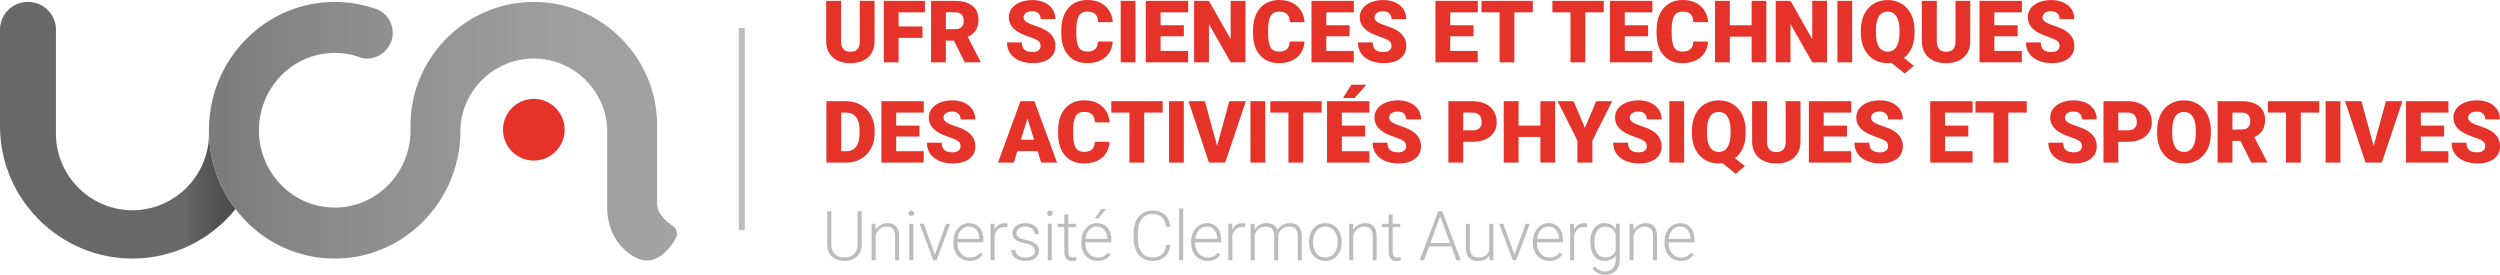
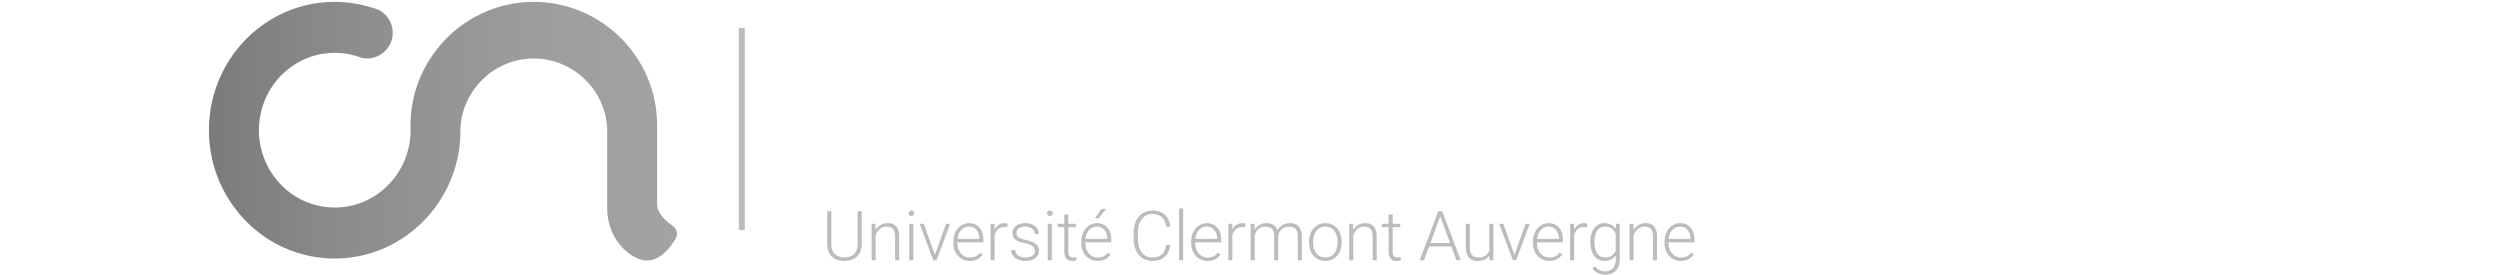
<svg xmlns="http://www.w3.org/2000/svg" width="2183.73" height="240" viewBox="0 0 2183.73 240">
  <linearGradient id="a" gradientUnits="userSpaceOnUse" y1="113.775" x2="205.736" y2="113.775">
    <stop offset=".784" stop-color="#696868" />
    <stop offset=".814" stop-color="#636262" />
    <stop offset=".916" stop-color="#535252" />
    <stop offset=".997" stop-color="#4e4d4d" />
  </linearGradient>
-   <path d="M205.736 182.614c-21.28 26.328-53.801 43.239-90.068 43.239-24.82 0-47.922-7.96-66.81-21.437-.416-.26-.78-.52-1.144-.78C18.836 182.561 0 148.48 0 110.184V25.84C0 12.572 10.875 1.697 24.143 1.697h.572c13.269 0 24.144 10.875 24.144 24.143v90.953c0 36.735 30.074 66.862 66.81 66.862 36.786 0 66.861-30.127 66.861-66.862v-3.018c0 25.964 8.637 49.9 23.206 68.839z" fill="url(#a)" />
  <linearGradient id="b" gradientUnits="userSpaceOnUse" x1="182.53" y1="114.632" x2="591.316" y2="114.632">
    <stop offset="0" stop-color="#7c7b7b" />
    <stop offset=".29" stop-color="#8c8c8c" />
    <stop offset=".697" stop-color="#9d9d9d" />
    <stop offset=".997" stop-color="#a3a3a3" />
  </linearGradient>
-   <path d="M587.622 197.283c3.635 2.49 4.783 7.316 2.562 11.12-3.337 5.715-8.845 13.26-16.213 16.93-2.342 1.196-4.891 1.977-7.597 2.185-5.447.423-11.001-2.005-16.063-5.543-12.859-8.988-19.892-24.225-19.892-39.913v-66.778c0-17.639-7.232-33.665-18.835-45.32-11.655-11.603-27.682-18.836-45.32-18.836-34.134 0-62.336 27.057-64.053 60.826v.052a68.9 68.9 0 0 0-.104 3.278v4.267c-1.665 34.133-18.367 64.26-43.499 83.616-18.42 14.257-41.366 22.686-66.237 22.686-35.226 0-66.602-16.91-86.635-43.239-14.569-18.94-23.206-42.875-23.206-68.839 0-38.92 19.408-73.158 48.858-93.242 17.484-11.916 38.453-18.836 60.983-18.836 11.343 0 22.218 1.77 32.52 4.995.104 0 .156 0 .26.052 2.082.677 4.163 1.405 6.192 2.238h.052c7.846 4.365 12.883 13.279 11.395 23.176-1.59 10.578-10.985 18.72-21.678 18.964-1.901.044-3.666-.168-5.43-.566a67.564 67.564 0 0 0-4.58-1.561c-5.931-1.821-12.227-2.758-18.731-2.758-27.422 0-50.94 17.014-60.983 41.262a68.801 68.801 0 0 0-5.203 26.276c0 6.816.989 13.425 2.862 19.616v.053c8.273 27.733 33.51 47.87 63.324 47.87 36.578 0 66.237-30.232 66.237-67.539v-4.423c0-23.778 7.805-45.788 21.021-63.636 19.564-26.64 51.2-44.019 86.634-44.019 29.607 0 56.56 12.123 76.072 31.636 19.512 19.512 31.636 46.413 31.636 76.02v68.838c0 8.209 7.81 15.092 13.65 19.092z" fill="url(#b)" />
-   <path d="M466.263 86.354c-14.88 0-26.9 12.071-26.9 26.953 0 14.881 12.02 26.953 26.9 26.953s26.953-12.072 26.953-26.953c0-14.882-12.071-26.953-26.953-26.953zm276.588-31.191c4.324 0 8.071-.763 11.24-2.284 3.168-1.525 5.6-3.74 7.296-6.652 1.695-2.911 2.54-6.357 2.54-10.335V.775h-12.931v35.043c0 3.316-.689 5.711-2.066 7.185-1.374 1.474-3.402 2.21-6.08 2.21-5.304 0-8.03-2.934-8.178-8.805V.775h-13.008v35.373c.074 5.897 1.99 10.539 5.747 13.93 3.76 3.39 8.905 5.085 15.44 5.085zm29.146-.737h12.934V33.054h20.857v-9.95H784.93V10.76h22.958V.775h-35.892v53.65zm80.422-28.179c1.511-2.454 2.266-5.546 2.266-9.275 0-5.153-1.794-9.142-5.379-11.964-3.587-2.823-8.562-4.233-14.923-4.233h-21.116v53.65h12.935V35.45h7.002l9.469 18.976h13.854v-.554L845.325 32.21c3.22-1.521 5.585-3.508 7.094-5.963zm-12.49-2.685c-1.243 1.293-3.09 1.939-5.546 1.939h-8.181V10.724h8.18c2.432 0 4.274.658 5.527 1.977 1.252 1.316 1.88 3.132 1.88 5.447 0 2.317-.62 4.12-1.86 5.414zm62.106 21.872c-3.34 0-5.754-.68-7.24-2.045-1.487-1.362-2.231-3.48-2.231-6.356h-12.97c0 3.539.891 6.664 2.672 9.38 1.781 2.713 4.434 4.85 7.958 6.41 3.526 1.56 7.461 2.34 11.811 2.34 6.166 0 11.016-1.34 14.555-4.017 3.537-2.678 5.305-6.362 5.305-11.055 0-5.871-2.899-10.477-8.696-13.818-2.383-1.375-5.43-2.658-9.14-3.85s-6.3-2.344-7.773-3.465c-1.474-1.115-2.21-2.362-2.21-3.74 0-1.57.667-2.865 2.006-3.887 1.34-1.018 3.163-1.53 5.473-1.53 2.284 0 4.095.603 5.437 1.807 1.336 1.205 2.007 2.9 2.007 5.087h12.896c0-3.268-.846-6.174-2.543-8.717-1.694-2.541-4.07-4.5-7.129-5.877C909.164.727 905.706.038 901.85.038c-3.956 0-7.516.633-10.686 1.898-3.169 1.265-5.618 3.034-7.35 5.305-1.733 2.274-2.6 4.896-2.6 7.868 0 5.968 3.476 10.66 10.43 14.075 2.137 1.057 4.888 2.15 8.254 3.28 3.364 1.131 5.717 2.224 7.056 3.28s2.007 2.53 2.007 4.421c0 1.672-.62 2.968-1.86 3.887-1.24.923-2.93 1.382-5.066 1.382zm47.719 9.729c4.275 0 8.076-.785 11.405-2.358 3.328-1.573 5.914-3.79 7.756-6.652 1.842-2.86 2.85-6.158 3.021-9.893h-12.858c-.1 3.046-.935 5.27-2.508 6.67-1.57 1.4-3.844 2.1-6.816 2.1-3.512 0-5.986-1.23-7.424-3.686-1.438-2.454-2.157-6.545-2.157-12.269V25.28c.073-5.282.861-9.126 2.36-11.534 1.496-2.406 3.857-3.61 7.073-3.61 3.17 0 5.529.711 7.076 2.136 1.547 1.426 2.37 3.77 2.47 7.038h12.896c-.541-6.019-2.79-10.74-6.743-14.167C961.349 1.715 956.115 0 949.606 0c-4.52 0-8.498 1.077-11.938 3.227-3.44 2.149-6.075 5.193-7.904 9.136s-2.744 8.544-2.744 13.8v2.653c0 8.377 2.025 14.863 6.08 19.456 4.052 4.594 9.603 6.89 16.654 6.89zM991.834.775h-12.899v53.65h12.9V.776zm8.99 53.65h36.958v-9.948h-24.024V31.654h20.34v-9.58h-20.34V10.76h24.098V.775h-37.033v53.65zm55.162-33.383L1075 54.426h12.86V.775h-12.898v33.384L1055.986.775h-12.935v53.65h12.935V21.043zm61.28 34.12c4.274 0 8.074-.784 11.403-2.357s5.914-3.79 7.759-6.652c1.84-2.86 2.845-6.158 3.018-9.893h-12.86c-.097 3.046-.93 5.27-2.506 6.67-1.57 1.4-3.841 2.1-6.814 2.1-3.516 0-5.99-1.23-7.429-3.686-1.433-2.454-2.154-6.545-2.154-12.269V25.28c.076-5.282.859-9.126 2.358-11.534 1.499-2.406 3.856-3.61 7.078-3.61 3.166 0 5.523.711 7.073 2.136 1.55 1.426 2.368 3.77 2.47 7.038h12.896c-.539-6.019-2.79-10.74-6.743-14.167C1128.857 1.715 1123.628 0 1117.12 0c-4.522 0-8.501 1.077-11.941 3.227s-6.072 5.193-7.904 9.136c-1.83 3.943-2.744 8.544-2.744 13.8v2.653c0 8.377 2.025 14.863 6.08 19.456 4.055 4.594 9.603 6.89 16.656 6.89zm65.254-10.685h-24.024V31.654h20.34v-9.58h-20.34V10.76h24.1V.775h-37.032v53.65h36.956v-9.948zm40.574 6.669c3.537-2.678 5.305-6.362 5.305-11.055 0-5.871-2.896-10.477-8.694-13.818-2.383-1.375-5.432-2.658-9.141-3.85s-6.3-2.344-7.774-3.465c-1.474-1.115-2.21-2.362-2.21-3.74 0-1.57.67-2.865 2.006-3.887 1.342-1.018 3.166-1.53 5.473-1.53 2.287 0 4.095.603 5.437 1.807 1.336 1.204 2.007 2.9 2.007 5.087h12.896c0-3.268-.848-6.174-2.54-8.717-1.697-2.541-4.075-4.5-7.134-5.877-3.054-1.374-6.515-2.063-10.371-2.063-3.954 0-7.516.633-10.686 1.898-3.171 1.265-5.62 3.034-7.353 5.305-1.728 2.274-2.596 4.896-2.596 7.868 0 5.968 3.475 10.66 10.426 14.075 2.14 1.057 4.889 2.15 8.257 3.28 3.364 1.131 5.717 2.224 7.058 3.28 1.337 1.057 2.008 2.53 2.008 4.421 0 1.672-.62 2.968-1.86 3.887-1.245.923-2.932 1.382-5.071 1.382-3.339 0-5.752-.68-7.241-2.045-1.484-1.362-2.226-3.48-2.226-6.356h-12.972c0 3.539.889 6.664 2.672 9.38 1.779 2.713 4.431 4.85 7.958 6.41 3.526 1.56 7.464 2.34 11.809 2.34 6.168 0 11.021-1.34 14.557-4.017zm67.688-6.67h-24.024V31.655h20.34v-9.58h-20.34V10.76h24.1V.775h-37.032v53.65h36.956v-9.948zm32.018 9.95V10.76h16.102V.775h-44.842v9.985h15.808v43.666h12.932zm49.009 0h12.932V10.76h16.103V.775H1356v9.985h15.808v43.666zm71.448-9.95h-24.024V31.655h20.34v-9.58h-20.34V10.76h24.1V.775h-37.032v53.65h36.956v-9.948zm37.902 8.329c3.328-1.573 5.914-3.79 7.759-6.652 1.84-2.86 2.845-6.158 3.018-9.893h-12.86c-.097 3.046-.93 5.27-2.506 6.67-1.57 1.4-3.841 2.1-6.814 2.1-3.516 0-5.99-1.23-7.429-3.686-1.433-2.454-2.154-6.545-2.154-12.269V25.28c.076-5.282.858-9.126 2.358-11.534 1.498-2.406 3.856-3.61 7.078-3.61 3.165 0 5.523.711 7.073 2.136s2.368 3.77 2.47 7.038h12.896c-.539-6.019-2.79-10.74-6.743-14.167-3.958-3.427-9.187-5.142-15.696-5.142-4.523 0-8.501 1.077-11.941 3.227-3.44 2.149-6.072 5.193-7.902 9.136-1.834 3.943-2.749 8.544-2.749 13.8v2.653c0 8.377 2.028 14.863 6.083 19.456 4.054 4.594 9.603 6.89 16.656 6.89 4.273 0 8.074-.784 11.403-2.357zm61.737 1.62V.776h-12.86v21.298h-19.05V.775h-12.932v53.65h12.932V32.023h19.05v22.404h12.86zm21.113-33.383l19.014 33.384h12.861V.775h-12.896v33.384L1564.009.775h-12.932v53.65h12.932V21.043zm40.94 33.384h12.897V.775h-12.897v53.65zm56.082-51.146c-3.562-2.16-7.611-3.242-12.16-3.242-4.618 0-8.714 1.093-12.286 3.28-3.577 2.185-6.326 5.282-8.257 9.286-1.926 4.004-2.891 8.646-2.891 13.928v2.838c.076 5.11 1.098 9.629 3.08 13.56 1.976 3.93 4.73 6.95 8.272 9.064 3.536 2.112 7.591 3.169 12.16 3.169 1.076 0 2.159-.074 3.241-.221l11.535 9.286 7.993-6.781-8.659-6.852c2.901-2.236 5.173-5.204 6.82-8.9s2.469-8.026 2.469-12.988v-2.47c-.026-5.16-1.027-9.733-3.004-13.727-1.981-3.991-4.75-7.068-8.313-9.23zm-1.839 25.648c-.025 5.208-.915 9.2-2.673 11.974-1.758 2.777-4.283 4.164-7.57 4.164-3.44 0-6.032-1.405-7.775-4.22-1.748-2.812-2.617-6.857-2.617-12.14v-2.469c.02-5.256.894-9.248 2.617-11.976 1.717-2.726 4.283-4.09 7.698-4.09 3.318 0 5.864 1.381 7.647 4.146 1.779 2.764 2.673 6.811 2.673 12.141v2.47zm51.992 23.95c3.17-1.524 5.6-3.74 7.297-6.65 1.692-2.912 2.54-6.358 2.54-10.336V.775h-12.932v35.043c0 3.316-.69 5.711-2.063 7.185-1.377 1.474-3.404 2.21-6.082 2.21-5.305 0-8.033-2.934-8.18-8.805V.775h-13.009v35.373c.076 5.897 1.992 10.539 5.752 13.93 3.755 3.39 8.903 5.085 15.437 5.085 4.324 0 8.07-.763 11.24-2.284zm54.863-8.401h-24.025V31.654h20.34v-9.58h-20.34V10.76h24.1V.775h-37.032v53.65h36.957v-9.948zm40.574 6.669c3.536-2.678 5.305-6.362 5.305-11.055 0-5.871-2.897-10.477-8.694-13.818-2.383-1.375-5.432-2.658-9.142-3.85s-6.3-2.344-7.774-3.465c-1.473-1.115-2.21-2.362-2.21-3.74 0-1.57.67-2.865 2.007-3.887 1.341-1.018 3.165-1.53 5.472-1.53 2.287 0 4.096.603 5.437 1.807 1.337 1.204 2.007 2.9 2.007 5.087h12.897c0-3.268-.849-6.174-2.54-8.717-1.698-2.541-4.076-4.5-7.135-5.877-3.054-1.374-6.514-2.063-10.37-2.063-3.954 0-7.516.633-10.687 1.898s-5.62 3.034-7.353 5.305c-1.727 2.274-2.596 4.896-2.596 7.868 0 5.968 3.476 10.66 10.427 14.075 2.139 1.057 4.888 2.15 8.257 3.28 3.364 1.131 5.716 2.224 7.058 3.28 1.336 1.057 2.007 2.53 2.007 4.421 0 1.672-.62 2.968-1.86 3.887-1.245.923-2.932 1.382-5.071 1.382-3.338 0-5.752-.68-7.24-2.045-1.485-1.362-2.226-3.48-2.226-6.356h-12.973c0 3.539.89 6.664 2.673 9.38 1.778 2.713 4.43 4.85 7.957 6.41 3.527 1.56 7.465 2.34 11.809 2.34 6.169 0 11.021-1.34 14.558-4.017zM751.916 91.613c-3.783-2.15-8.047-3.224-12.787-3.224h-17.282v53.654H739.5c4.641-.026 8.849-1.139 12.619-3.339 3.77-2.195 6.695-5.244 8.77-9.136 2.076-3.895 3.113-8.298 3.113-13.211v-2.47c-.023-4.863-1.1-9.253-3.225-13.173-2.124-3.918-5.078-6.951-8.861-9.1zm-1.106 24.744c0 5.208-.995 9.133-2.985 11.773-1.99 2.642-4.84 3.963-8.55 3.963h-4.494V98.374h4.348c3.808 0 6.707 1.316 8.696 3.943 1.99 2.63 2.985 6.535 2.985 11.718v2.322zm19.068 25.686h36.959v-9.95h-24.024v-12.825h20.34v-9.58h-20.34V98.374h24.098v-9.985h-37.033v53.654zm61.74-44.627c2.284 0 4.096.602 5.437 1.807 1.337 1.204 2.008 2.898 2.008 5.086h12.896c0-3.267-.846-6.174-2.543-8.717-1.695-2.54-4.07-4.5-7.13-5.877-3.058-1.374-6.516-2.063-10.373-2.063-3.956 0-7.515.633-10.686 1.898-3.168 1.266-5.617 3.034-7.35 5.305-1.733 2.274-2.599 4.896-2.599 7.869 0 5.968 3.476 10.66 10.43 14.075 2.136 1.057 4.888 2.15 8.254 3.28 3.364 1.13 5.716 2.223 7.055 3.28 1.34 1.057 2.007 2.53 2.007 4.42 0 1.672-.62 2.968-1.86 3.888-1.24.924-2.929 1.382-5.065 1.382-3.341 0-5.755-.681-7.241-2.043-1.487-1.362-2.231-3.48-2.231-6.36h-12.97c0 3.54.892 6.665 2.673 9.383 1.78 2.714 4.433 4.848 7.957 6.408 3.527 1.56 7.462 2.342 11.812 2.342 6.166 0 11.016-1.341 14.555-4.019 3.537-2.678 5.305-6.362 5.305-11.052 0-5.874-2.9-10.48-8.697-13.82-2.383-1.375-5.43-2.658-9.139-3.85s-6.3-2.345-7.774-3.465c-1.474-1.116-2.21-2.363-2.21-3.74 0-1.57.668-2.866 2.007-3.887 1.339-1.02 3.163-1.53 5.472-1.53zm59.77-9.027l-19.678 53.654h13.818l3.097-10.026h17.724l3.13 10.026h13.892l-19.824-53.654h-12.16zm.332 33.644l5.747-18.61 5.785 18.61H891.72zm48.034-20.674c1.496-2.406 3.856-3.61 7.073-3.61 3.17 0 5.528.711 7.075 2.137 1.548 1.425 2.37 3.77 2.47 7.037h12.896c-.54-6.019-2.79-10.74-6.743-14.166-3.955-3.428-9.19-5.143-15.698-5.143-4.52 0-8.499 1.078-11.939 3.227-3.44 2.15-6.074 5.193-7.904 9.136s-2.744 8.544-2.744 13.8v2.653c0 8.377 2.025 14.866 6.08 19.46 4.052 4.593 9.604 6.89 16.654 6.89 4.276 0 8.077-.788 11.405-2.358 3.328-1.575 5.915-3.79 7.757-6.652s2.85-6.158 3.02-9.896h-12.858c-.099 3.047-.935 5.272-2.507 6.67-1.57 1.402-3.844 2.103-6.817 2.103-3.511 0-5.986-1.23-7.424-3.689-1.438-2.454-2.157-6.544-2.157-12.268v-3.796c.074-5.282.862-9.126 2.36-11.535zm30.97-2.985h15.808v43.669h12.934V98.374h16.103v-9.985h-44.845v9.985zm50.427 43.669h12.899V88.389h-12.9v53.654zm41.954-14.594l-10.65-39.06h-14.335l17.909 53.654h14.149l18.056-53.654h-14.443l-10.686 39.06zm29.164 14.594h12.899V88.389h-12.9v53.654zm17.34-43.669h15.808v43.669h12.932V98.374h16.102v-9.985h-44.842v9.985zm63.506-12.802l10.132.017 10.244-11.57h-13.115l-7.261 11.553zm-13.964 56.47h36.957v-9.949h-24.025v-12.825h20.34v-9.58h-20.34V98.374h24.101v-9.985h-37.033v53.654zm61.738-44.626c2.287 0 4.096.602 5.437 1.807 1.337 1.204 2.007 2.898 2.007 5.086h12.897c0-3.267-.849-6.174-2.541-8.717-1.697-2.54-4.075-4.5-7.134-5.877-3.054-1.374-6.514-2.063-10.371-2.063-3.953 0-7.515.633-10.686 1.898-3.17 1.266-5.62 3.034-7.353 5.305-1.727 2.274-2.596 4.896-2.596 7.869 0 5.968 3.475 10.66 10.427 14.075 2.139 1.057 4.888 2.15 8.257 3.28 3.364 1.13 5.716 2.223 7.058 3.28 1.336 1.057 2.007 2.53 2.007 4.42 0 1.672-.62 2.968-1.86 3.888-1.245.924-2.932 1.382-5.071 1.382-3.339 0-5.752-.681-7.241-2.043-1.484-1.362-2.226-3.48-2.226-6.36h-12.972c0 3.54.889 6.665 2.673 9.383 1.778 2.714 4.43 4.848 7.957 6.408 3.526 1.56 7.464 2.342 11.809 2.342 6.169 0 11.021-1.341 14.558-4.019s5.305-6.362 5.305-11.052c0-5.874-2.897-10.48-8.694-13.82-2.384-1.375-5.432-2.658-9.142-3.85s-6.3-2.345-7.774-3.465c-1.474-1.116-2.21-2.363-2.21-3.74 0-1.57.67-2.866 2.007-3.887 1.341-1.02 3.165-1.53 5.472-1.53zm76.555-6.76c-3.155-1.512-6.788-2.267-10.89-2.267h-21.407v53.654h12.932v-18.207h8.252c6.535 0 11.677-1.565 15.422-4.697s5.62-7.315 5.62-12.546c0-3.54-.864-6.7-2.597-9.49-1.732-2.786-4.176-4.936-7.332-6.448zm-5.157 21.316c-1.316 1.252-3.227 1.88-5.732 1.88h-8.476V98.374h8.623c2.333.025 4.177.788 5.529 2.287 1.351 1.499 2.027 3.498 2.027 6.006 0 2.284-.66 4.052-1.971 5.305zm53.206-2.284h-19.05V88.388h-12.932v53.654h12.932v-22.406h19.05v22.406h12.86V88.389h-12.86v21.299zm38.897 1.989l-9.913-23.288h-13.893l17.246 34.38v19.274h13.12v-19.274l17.282-34.38h-13.969l-9.873 23.288zm46.667-14.26c2.287 0 4.095.601 5.437 1.806 1.336 1.204 2.007 2.898 2.007 5.086h12.896c0-3.267-.848-6.174-2.54-8.717-1.697-2.54-4.076-4.5-7.134-5.877-3.054-1.374-6.515-2.063-10.371-2.063-3.954 0-7.516.633-10.686 1.898s-5.62 3.034-7.353 5.305c-1.728 2.274-2.597 4.896-2.597 7.869 0 5.968 3.476 10.66 10.427 14.075 2.14 1.057 4.888 2.15 8.257 3.28 3.364 1.13 5.717 2.223 7.058 3.28 1.337 1.057 2.007 2.53 2.007 4.42 0 1.672-.62 2.968-1.86 3.888-1.244.924-2.931 1.382-5.07 1.382-3.339 0-5.753-.681-7.241-2.043-1.484-1.362-2.226-3.48-2.226-6.36h-12.972c0 3.54.889 6.665 2.672 9.383 1.779 2.714 4.431 4.848 7.958 6.408 3.526 1.56 7.464 2.342 11.809 2.342 6.168 0 11.02-1.341 14.558-4.019 3.536-2.678 5.304-6.362 5.304-11.052 0-5.874-2.896-10.48-8.694-13.82-2.383-1.375-5.432-2.658-9.141-3.85s-6.3-2.345-7.774-3.465c-1.474-1.116-2.21-2.363-2.21-3.74 0-1.57.67-2.866 2.006-3.887 1.342-1.02 3.166-1.53 5.473-1.53zm27.104 44.626h12.896V88.389h-12.896v53.654zm55.325-51.149c-3.562-2.16-7.612-3.242-12.16-3.242-4.619 0-8.714 1.093-12.286 3.28-3.578 2.185-6.327 5.282-8.258 9.286-1.925 4.005-2.89 8.646-2.89 13.928v2.838c.076 5.11 1.097 9.632 3.079 13.56 1.976 3.933 4.73 6.95 8.272 9.065 3.536 2.114 7.591 3.17 12.16 3.17 1.077 0 2.159-.076 3.241-.223l11.535 9.289 7.993-6.784-8.659-6.85c2.902-2.235 5.173-5.203 6.82-8.902 1.646-3.697 2.469-8.026 2.469-12.988v-2.47c-.026-5.16-1.027-9.733-3.003-13.727-1.982-3.99-4.751-7.068-8.313-9.23zm-1.84 25.648c-.025 5.209-.914 9.2-2.672 11.974-1.759 2.78-4.284 4.167-7.572 4.167-3.44 0-6.031-1.408-7.774-4.223-1.748-2.812-2.617-6.857-2.617-12.139v-2.47c.02-5.256.895-9.247 2.617-11.976 1.718-2.726 4.284-4.09 7.698-4.09 3.318 0 5.864 1.382 7.648 4.146 1.778 2.764 2.672 6.811 2.672 12.142v2.47zm48.146 6.89c0 3.316-.691 5.714-2.063 7.188-1.377 1.473-3.405 2.21-6.083 2.21-5.305 0-8.033-2.937-8.18-8.808V88.389h-13.009v35.374c.077 5.897 1.992 10.54 5.752 13.93 3.755 3.39 8.903 5.086 15.437 5.086 4.325 0 8.07-.762 11.24-2.286 3.17-1.525 5.6-3.74 7.297-6.652 1.692-2.911 2.54-6.356 2.54-10.335V88.39h-12.931v35.043zm20.249 18.61h36.956v-9.949h-24.024v-12.825h20.34v-9.58h-20.34V98.374h24.1v-9.985h-37.032v53.654zm61.737-44.626c2.287 0 4.096.602 5.437 1.807 1.337 1.204 2.008 2.898 2.008 5.086h12.896c0-3.267-.849-6.174-2.54-8.717-1.698-2.54-4.076-4.5-7.135-5.877-3.054-1.374-6.514-2.063-10.37-2.063-3.954 0-7.516.633-10.687 1.898s-5.62 3.034-7.352 5.305c-1.728 2.274-2.597 4.896-2.597 7.869 0 5.968 3.476 10.66 10.427 14.075 2.139 1.057 4.888 2.15 8.257 3.28 3.364 1.13 5.716 2.223 7.058 3.28 1.336 1.057 2.007 2.53 2.007 4.42 0 1.672-.62 2.968-1.86 3.888-1.245.924-2.932 1.382-5.07 1.382-3.34 0-5.753-.681-7.242-2.043-1.484-1.362-2.225-3.48-2.225-6.36h-12.973c0 3.54.89 6.665 2.673 9.383 1.778 2.714 4.43 4.848 7.957 6.408 3.527 1.56 7.465 2.342 11.81 2.342 6.168 0 11.02-1.341 14.557-4.019 3.537-2.678 5.305-6.362 5.305-11.052 0-5.874-2.896-10.48-8.694-13.82-2.383-1.375-5.432-2.658-9.141-3.85s-6.301-2.345-7.775-3.465c-1.473-1.116-2.21-2.363-2.21-3.74 0-1.57.67-2.866 2.007-3.887 1.341-1.02 3.166-1.53 5.472-1.53zm44.259 44.627h36.956v-9.95h-24.024v-12.825h20.34v-9.58h-20.34V98.374h24.1v-9.985h-37.032v53.654zm39.481-43.669h15.808v43.669h12.932V98.374h16.103v-9.985h-44.843v9.985zm85.635-.958c2.287 0 4.096.602 5.437 1.807 1.337 1.204 2.008 2.898 2.008 5.086h12.896c0-3.267-.849-6.174-2.54-8.717-1.698-2.54-4.076-4.5-7.135-5.877-3.054-1.374-6.514-2.063-10.37-2.063-3.954 0-7.516.633-10.687 1.898s-5.62 3.034-7.352 5.305c-1.728 2.274-2.597 4.896-2.597 7.869 0 5.968 3.476 10.66 10.427 14.075 2.139 1.057 4.888 2.15 8.257 3.28 3.364 1.13 5.716 2.223 7.058 3.28 1.336 1.057 2.007 2.53 2.007 4.42 0 1.672-.62 2.968-1.86 3.888-1.245.924-2.932 1.382-5.07 1.382-3.34 0-5.753-.681-7.242-2.043-1.484-1.362-2.225-3.48-2.225-6.36h-12.973c0 3.54.89 6.665 2.673 9.383 1.778 2.714 4.43 4.848 7.957 6.408 3.527 1.56 7.465 2.342 11.81 2.342 6.168 0 11.02-1.341 14.557-4.019 3.537-2.678 5.305-6.362 5.305-11.052 0-5.874-2.896-10.48-8.694-13.82-2.383-1.375-5.432-2.658-9.141-3.85s-6.301-2.345-7.775-3.465c-1.473-1.116-2.21-2.363-2.21-3.74 0-1.57.67-2.866 2.007-3.887 1.341-1.02 3.166-1.53 5.472-1.53zm58.517-6.76c-3.156-1.512-6.789-2.267-10.89-2.267h-21.407v53.654h12.932v-18.207h8.252c6.534 0 11.677-1.565 15.422-4.697 3.745-3.133 5.62-7.315 5.62-12.546 0-3.54-.864-6.7-2.597-9.49-1.733-2.786-4.177-4.936-7.332-6.448zm-5.158 21.316c-1.316 1.252-3.226 1.88-5.731 1.88h-8.476V98.374h8.623c2.332.025 4.177.788 5.528 2.287s2.028 3.498 2.028 6.006c0 2.284-.66 4.052-1.972 5.305zm55.346-21.078c-3.562-2.16-7.617-3.242-12.16-3.242-4.593 0-8.694 1.093-12.292 3.28-3.597 2.185-6.361 5.288-8.287 9.304-1.931 4.017-2.896 8.654-2.896 13.91v3.021c.101 5.061 1.138 9.545 3.114 13.453 1.977 3.902 4.736 6.905 8.273 9.01 3.536 2.098 7.591 3.15 12.16 3.15s8.643-1.088 12.215-3.263c3.577-2.175 6.331-5.274 8.272-9.304 1.941-4.03 2.912-8.66 2.912-13.892v-2.47c-.026-5.16-1.027-9.733-3.003-13.727-1.977-3.99-4.746-7.068-8.308-9.23zm-1.845 25.648c-.025 5.209-.92 9.2-2.688 11.974-1.768 2.78-4.288 4.167-7.556 4.167-3.44 0-6.031-1.413-7.774-4.238-1.743-2.828-2.617-6.867-2.617-12.124l.036-3.943c.37-9.728 3.795-14.593 10.284-14.593 3.313 0 5.864 1.382 7.642 4.146 1.784 2.764 2.673 6.811 2.673 12.142v2.47zm58.222-2.68c1.509-2.454 2.266-5.546 2.266-9.276 0-5.153-1.794-9.141-5.381-11.964s-8.562-4.233-14.924-4.233h-21.113v53.654h12.932v-18.979h7.002l9.472 18.979h13.851v-.554l-11.199-21.664c3.217-1.522 5.58-3.509 7.094-5.963zm-12.495-2.686c-1.24 1.294-3.09 1.939-5.544 1.939h-8.18V98.338h8.18c2.434 0 4.273.658 5.529 1.977 1.25 1.316 1.88 3.133 1.88 5.447 0 2.317-.625 4.121-1.865 5.414zm17.246-12.802h15.808v43.669h12.932V98.374h16.102v-9.985h-44.842v9.985zm50.432 43.669h12.896V88.389h-12.896v53.654zm41.95-14.594l-10.65-39.06h-14.334l17.912 53.654h14.146l18.059-53.654h-14.446l-10.686 39.06zm28.283 14.594h36.957v-9.95h-24.025v-12.825h20.34v-9.58h-20.34V98.374h24.1v-9.985h-37.032v53.654zm73.385-28.156c-2.384-1.374-5.432-2.657-9.142-3.849-3.709-1.191-6.3-2.345-7.774-3.465-1.474-1.116-2.21-2.363-2.21-3.74 0-1.57.67-2.866 2.007-3.887 1.341-1.02 3.165-1.53 5.472-1.53 2.287 0 4.096.602 5.437 1.807 1.337 1.204 2.007 2.898 2.007 5.086h12.897c0-3.267-.849-6.174-2.541-8.717-1.697-2.54-4.075-4.5-7.134-5.877-3.054-1.374-6.514-2.063-10.371-2.063-3.953 0-7.515.633-10.686 1.898-3.17 1.266-5.62 3.034-7.353 5.305-1.727 2.274-2.596 4.896-2.596 7.869 0 5.968 3.475 10.66 10.427 14.075 2.139 1.057 4.888 2.15 8.257 3.28 3.363 1.13 5.716 2.223 7.058 3.28 1.336 1.057 2.007 2.53 2.007 4.42 0 1.672-.62 2.968-1.86 3.888-1.245.924-2.932 1.382-5.071 1.382-3.338 0-5.752-.681-7.241-2.043-1.484-1.362-2.226-3.48-2.226-6.36h-12.972c0 3.54.89 6.665 2.673 9.383 1.778 2.714 4.43 4.848 7.957 6.408 3.526 1.56 7.464 2.342 11.809 2.342 6.169 0 11.021-1.341 14.558-4.019s5.305-6.362 5.305-11.052c0-5.874-2.897-10.48-8.694-13.82z" fill="#e5332a" />
+   <path d="M587.622 197.283c3.635 2.49 4.783 7.316 2.562 11.12-3.337 5.715-8.845 13.26-16.213 16.93-2.342 1.196-4.891 1.977-7.597 2.185-5.447.423-11.001-2.005-16.063-5.543-12.859-8.988-19.892-24.225-19.892-39.913v-66.778c0-17.639-7.232-33.665-18.835-45.32-11.655-11.603-27.682-18.836-45.32-18.836-34.134 0-62.336 27.057-64.053 60.826a68.9 68.9 0 0 0-.104 3.278v4.267c-1.665 34.133-18.367 64.26-43.499 83.616-18.42 14.257-41.366 22.686-66.237 22.686-35.226 0-66.602-16.91-86.635-43.239-14.569-18.94-23.206-42.875-23.206-68.839 0-38.92 19.408-73.158 48.858-93.242 17.484-11.916 38.453-18.836 60.983-18.836 11.343 0 22.218 1.77 32.52 4.995.104 0 .156 0 .26.052 2.082.677 4.163 1.405 6.192 2.238h.052c7.846 4.365 12.883 13.279 11.395 23.176-1.59 10.578-10.985 18.72-21.678 18.964-1.901.044-3.666-.168-5.43-.566a67.564 67.564 0 0 0-4.58-1.561c-5.931-1.821-12.227-2.758-18.731-2.758-27.422 0-50.94 17.014-60.983 41.262a68.801 68.801 0 0 0-5.203 26.276c0 6.816.989 13.425 2.862 19.616v.053c8.273 27.733 33.51 47.87 63.324 47.87 36.578 0 66.237-30.232 66.237-67.539v-4.423c0-23.778 7.805-45.788 21.021-63.636 19.564-26.64 51.2-44.019 86.634-44.019 29.607 0 56.56 12.123 76.072 31.636 19.512 19.512 31.636 46.413 31.636 76.02v68.838c0 8.209 7.81 15.092 13.65 19.092z" fill="url(#b)" />
  <path d="M645.37 201.011h5.204V24.44h-5.203V201.01zm103.692 12.485c0 3.572-1.023 6.357-3.074 8.354-2.047 2.002-4.837 3.003-8.366 3.003s-6.324-.996-8.384-2.988c-2.058-1.987-3.087-4.787-3.087-8.394v-28.974h-3.59v29.502c.099 4.355 1.507 7.76 4.223 10.218 2.716 2.465 6.328 3.695 10.838 3.695 2.96 0 5.582-.575 7.868-1.723 2.284-1.148 4.053-2.79 5.308-4.924 1.255-2.139 1.893-4.65 1.913-7.53v-29.238h-3.649v28.999zm26.164-18.587c-2.157 0-4.128.518-5.912 1.544-1.786 1.032-3.275 2.526-4.472 4.487l-.116-5.442h-3.354v31.824h3.501v-21.794c.803-2.312 2.043-4.151 3.72-5.518 1.676-1.362 3.602-2.043 5.78-2.043 2.606 0 4.504.697 5.69 2.089 1.187 1.392 1.79 3.511 1.81 6.352v20.914h3.5v-20.884c-.02-3.841-.863-6.723-2.53-8.648-1.667-1.921-4.205-2.881-7.617-2.881zm20.839-10.971c-.745 0-1.334.229-1.764.686-.432.457-.648 1.021-.648 1.682 0 .666.216 1.22.648 1.667.43.447 1.02.67 1.764.67s1.338-.223 1.78-.67c.44-.448.661-1.001.661-1.667 0-.66-.221-1.225-.66-1.682-.443-.457-1.037-.686-1.781-.686zm-1.794 43.384h3.529v-31.824h-3.53v31.824zm22.398-4.852l-9.763-26.972h-3.618l11.94 31.824h2.854l11.882-31.824h-3.617l-9.678 26.972zm29.751-27.561c-2.47 0-4.764.7-6.882 2.103s-3.77 3.328-4.957 5.778c-1.187 2.454-1.779 5.208-1.779 8.267v1.265c0 2.963.608 5.63 1.825 8.013 1.214 2.383 2.916 4.243 5.101 5.575 2.188 1.336 4.634 2.002 7.34 2.002 4.921 0 8.676-1.875 11.265-5.62l-2.208-1.677c-1.176 1.509-2.484 2.612-3.925 3.298s-3.104 1.026-4.985 1.026c-3.137 0-5.741-1.2-7.81-3.603-2.068-2.403-3.102-5.406-3.102-9.014v-.676h22.706v-1.971c0-4.568-1.133-8.17-3.397-10.808-2.266-2.637-5.33-3.958-9.192-3.958zm9.088 13.734H836.42c.391-3.272 1.494-5.879 3.308-7.82s4.045-2.911 6.692-2.911c2.665 0 4.825.96 6.471 2.88 1.647 1.921 2.518 4.411 2.617 7.47v.381zm13.252-8.084l-.06-5.061h-3.44v31.824h3.5v-21.855c.646-2.332 1.73-4.11 3.25-5.335 1.519-1.224 3.376-1.84 5.574-1.84.84 0 1.636.067 2.38.204l.09-3.206c-.57-.254-1.345-.381-2.323-.381-4.118 0-7.109 1.885-8.97 5.65zm34.207 11.321c-1.54-.823-3.851-1.595-6.94-2.322-3.087-.727-5.217-1.524-6.383-2.398-1.166-.874-1.75-2.104-1.75-3.69 0-1.65.701-2.987 2.103-4.014 1.403-1.031 3.26-1.544 5.575-1.544 2.373 0 4.337.614 5.897 1.85 1.557 1.234 2.337 2.784 2.337 4.649h3.529c0-2.826-1.072-5.112-3.22-6.87-2.146-1.753-4.994-2.632-8.543-2.632-3.275 0-5.963.818-8.06 2.459-2.098 1.636-3.147 3.71-3.147 6.22 0 1.585.378 2.941 1.133 4.06s1.91 2.062 3.47 2.835c1.558.777 3.75 1.463 6.573 2.058 2.825.6 4.937 1.427 6.34 2.484 1.402 1.062 2.103 2.465 2.103 4.208 0 1.646-.755 3.013-2.267 4.09-1.509 1.077-3.49 1.616-5.94 1.616-2.63 0-4.74-.574-6.338-1.717-1.599-1.149-2.467-2.755-2.605-4.812h-3.529c0 2.743 1.154 5.015 3.458 6.808 2.302 1.794 5.308 2.694 9.014 2.694 3.489 0 6.319-.803 8.486-2.414 2.165-1.606 3.25-3.755 3.25-6.443 0-1.646-.374-3.049-1.118-4.202-.745-1.159-1.888-2.15-3.428-2.973zm12.267 15.442h3.529v-31.824h-3.53v31.824zm1.793-43.384c-.744 0-1.333.229-1.763.686-.432.457-.648 1.021-.648 1.682 0 .666.216 1.22.648 1.667.43.447 1.019.67 1.763.67.745 0 1.34-.223 1.781-.67.44-.448.661-1.001.661-1.667 0-.66-.221-1.225-.66-1.682-.443-.457-1.037-.686-1.782-.686zm20.31 40.915c-1.491 0-2.556-.432-3.193-1.296-.635-.864-.955-2.18-.955-3.948v-21.23h6.587v-2.881h-6.587v-8.145h-3.53v8.145h-5.853v2.881h5.854v21.235c0 2.728.548 4.791 1.646 6.194 1.097 1.402 2.853 2.104 5.267 2.104 1.588 0 2.843-.168 3.762-.498l-.144-2.856c-1.316.198-2.267.295-2.854.295zm20.81-29.944c-2.469 0-4.763.7-6.882 2.103s-3.77 3.328-4.957 5.778c-1.186 2.454-1.778 5.208-1.778 8.267v1.265c0 2.963.607 5.63 1.824 8.013 1.215 2.383 2.917 4.243 5.102 5.575 2.187 1.336 4.634 2.002 7.34 2.002 4.921 0 8.676-1.875 11.265-5.62l-2.208-1.677c-1.176 1.509-2.485 2.612-3.925 3.298s-3.105 1.026-4.985 1.026c-3.138 0-5.742-1.2-7.81-3.603-2.068-2.403-3.102-5.406-3.102-9.014v-.676h22.706v-1.971c0-4.568-1.133-8.17-3.397-10.808-2.266-2.637-5.33-3.958-9.192-3.958zm9.089 13.734h-19.088c.391-3.272 1.494-5.879 3.308-7.82s4.044-2.911 6.692-2.911c2.665 0 4.825.96 6.47 2.88s2.519 4.411 2.618 7.47v.381zm-.912-26.143h-4.264l-5.62 8.191 3.09.01 6.794-8.201zm31.074 8.826c2.305-2.906 5.4-4.36 9.281-4.36 7 0 10.95 3.639 11.852 10.915h3.649c-.432-4.375-1.977-7.795-4.634-10.264-2.655-2.475-6.278-3.71-10.867-3.71-3.254 0-6.133.803-8.633 2.399-2.5 1.6-4.415 3.867-5.75 6.809s-1.999 6.316-1.999 10.117v5.559c.018 3.745.694 7.073 2.028 9.984 1.334 2.917 3.221 5.163 5.663 6.753 2.441 1.586 5.249 2.384 8.427 2.384 4.548 0 8.191-1.2 10.925-3.588 2.736-2.393 4.35-5.843 4.84-10.356h-3.649c-.45 3.629-1.636 6.347-3.559 8.161-1.92 1.814-4.774 2.724-8.557 2.724-3.824 0-6.86-1.474-9.103-4.416-2.246-2.942-3.369-6.89-3.369-11.834v-5.24c0-5.121 1.151-9.135 3.455-12.037zm32.561 35.996h3.53v-45.178h-3.53v45.178zm24.162-32.413c-2.47 0-4.764.7-6.883 2.103s-3.77 3.328-4.957 5.778c-1.186 2.454-1.778 5.208-1.778 8.267v1.265c0 2.963.607 5.63 1.824 8.013 1.215 2.383 2.917 4.243 5.102 5.575 2.187 1.336 4.634 2.002 7.34 2.002 4.921 0 8.676-1.875 11.265-5.62l-2.208-1.677c-1.176 1.509-2.485 2.612-3.925 3.298s-3.105 1.026-4.985 1.026c-3.138 0-5.742-1.2-7.81-3.603s-3.102-5.406-3.102-9.014v-.676h22.706v-1.971c0-4.568-1.133-8.17-3.397-10.808-2.266-2.637-5.33-3.958-9.192-3.958zm9.088 13.734h-19.088c.391-3.272 1.494-5.879 3.308-7.82 1.814-1.94 4.045-2.911 6.692-2.911 2.665 0 4.825.96 6.47 2.88 1.647 1.921 2.519 4.411 2.618 7.47v.381zm13.254-8.084l-.06-5.061h-3.44v31.824h3.5v-21.855c.646-2.332 1.73-4.11 3.25-5.335s3.376-1.84 5.574-1.84c.841 0 1.636.067 2.38.204l.09-3.206c-.57-.254-1.344-.381-2.323-.381-4.118 0-7.108 1.885-8.97 5.65zm50.193-5.65c-2.296 0-4.39.533-6.3 1.605-1.9 1.067-3.415 2.592-4.553 4.573-1.352-4.12-4.543-6.178-9.563-6.178-2.155 0-4.116.482-5.884 1.443-1.758.96-3.232 2.403-4.408 4.324l-.117-5.178h-3.382v31.824h3.53v-21.824c.764-2.49 1.938-4.37 3.523-5.63 1.596-1.265 3.496-1.9 5.711-1.9 2.622 0 4.574.67 5.834 2.017 1.27 1.341 1.91 3.374 1.93 6.102v21.235h3.527v-21.057c.203-2.297 1.169-4.243 2.917-5.838 1.748-1.6 3.882-2.419 6.412-2.46 2.724 0 4.685.686 5.895 2.058 1.209 1.377 1.819 3.481 1.839 6.327v20.97h3.527v-21.235c-.133-7.454-3.618-11.178-10.438-11.178zm30.986 0c-2.744 0-5.203.68-7.368 2.042-2.164 1.367-3.841 3.273-5.03 5.722-1.184 2.454-1.779 5.208-1.779 8.267v.706c0 4.904 1.316 8.837 3.954 11.81 2.637 2.967 6.067 4.456 10.284 4.456 2.765 0 5.224-.666 7.378-2.002 2.16-1.332 3.832-3.232 5.016-5.692 1.189-2.459 1.783-5.228 1.783-8.307v-.737c0-4.899-1.316-8.837-3.943-11.81-2.627-2.967-6.062-4.455-10.295-4.455zm10.737 16.707c0 3.999-.986 7.22-2.957 9.66-1.972 2.444-4.543 3.663-7.719 3.663-3.2 0-5.782-1.22-7.754-3.664-1.971-2.439-2.952-5.559-2.952-9.364v-.646c0-3.983.986-7.205 2.967-9.664 1.982-2.46 4.538-3.69 7.678-3.69 2.099 0 3.959.554 5.59 1.662 1.626 1.108 2.89 2.673 3.79 4.69.905 2.017 1.357 4.243 1.357 6.677v.676zm24.014-16.707c-2.154 0-4.126.518-5.91 1.544-1.783 1.032-3.277 2.526-4.47 4.487l-.118-5.442h-3.353v31.824h3.5v-21.794c.804-2.312 2.043-4.151 3.72-5.518 1.677-1.362 3.603-2.043 5.778-2.043 2.611 0 4.507.697 5.696 2.089 1.184 1.392 1.788 3.511 1.804 6.352v20.914h3.5v-20.884c-.02-3.841-.863-6.723-2.525-8.648-1.671-1.921-4.207-2.881-7.622-2.881zm28.252 29.944c-1.494 0-2.556-.432-3.19-1.296-.641-.864-.956-2.18-.956-3.948v-21.23h6.585v-2.881h-6.585v-8.145h-3.531v8.145h-5.854v2.881h5.854v21.235c0 2.728.548 4.791 1.646 6.194 1.097 1.402 2.855 2.104 5.264 2.104 1.59 0 2.846-.168 3.765-.498l-.147-2.856c-1.311.198-2.261.295-2.85.295zm35.676-40.356l-16.204 42.825h3.79l4.416-12.027h19.441l4.441 12.027h3.766l-16.21-42.825h-3.44zm-6.88 27.739l8.587-23.328 8.588 23.328h-17.175zm51.484 6.29c-1.352 4.218-4.578 6.327-9.675 6.327-4.903 0-7.353-3.029-7.353-9.09v-20.265h-3.5v20.706c.04 3.862.94 6.779 2.703 8.75 1.768 1.972 4.344 2.958 7.738 2.958 4.645 0 8.029-1.54 10.148-4.62l.056 4.03h3.414v-31.824h-3.531v23.028zm21.992 3.944l-9.767-26.972h-3.618l11.942 31.824h2.855l11.88-31.824h-3.618l-9.674 26.972zm29.746-27.561c-2.47 0-4.767.7-6.886 2.103-2.113 1.403-3.765 3.328-4.954 5.778-1.184 2.454-1.778 5.208-1.778 8.267v1.265c0 2.963.61 5.63 1.824 8.013s2.917 4.243 5.102 5.575c2.185 1.336 4.634 2.002 7.337 2.002 4.924 0 8.679-1.875 11.265-5.62l-2.205-1.677c-1.174 1.509-2.485 2.612-3.928 3.298-1.438.686-3.1 1.026-4.985 1.026-3.135 0-5.736-1.2-7.81-3.603-2.068-2.403-3.1-5.406-3.1-9.014v-.676h22.704v-1.971c0-4.568-1.128-8.17-3.394-10.808-2.267-2.637-5.33-3.958-9.192-3.958zm9.09 13.734h-19.09c.39-3.272 1.493-5.879 3.308-7.82 1.814-1.94 4.044-2.911 6.692-2.911 2.667 0 4.822.96 6.468 2.88 1.651 1.921 2.52 4.411 2.622 7.47v.381zm13.252-8.084l-.06-5.061h-3.441v31.824h3.501v-21.855c.645-2.332 1.728-4.11 3.247-5.335 1.52-1.224 3.38-1.84 5.574-1.84.844 0 1.636.067 2.383.204l.092-3.206c-.57-.254-1.347-.381-2.327-.381-4.116 0-7.11 1.885-8.969 5.65zm36.372-.473c-2.256-3.45-5.554-5.177-9.883-5.177-3.786 0-6.784 1.458-8.989 4.37-2.205 2.911-3.308 6.854-3.308 11.839v.467c0 5 1.118 8.974 3.354 11.916 2.236 2.937 5.198 4.41 8.882 4.41 4.314 0 7.596-1.57 9.853-4.705v4c-.056 3.079-.91 5.482-2.556 7.22-1.652 1.733-3.943 2.601-6.886 2.601-3.43 0-6.392-1.529-8.882-4.588l-1.971 2.119c1.158 1.646 2.739 2.967 4.75 3.953a14.157 14.157 0 0 0 6.337 1.489c3.923 0 7.033-1.2 9.324-3.587 2.297-2.394 3.446-5.64 3.446-9.736v-31.179h-3.298l-.173 4.588zm-.091 18.943c-1.804 3.883-4.873 5.824-9.208 5.824-2.957 0-5.254-1.174-6.88-3.517-1.626-2.342-2.439-5.543-2.439-9.603 0-4.528.823-7.958 2.47-10.28 1.646-2.322 3.948-3.486 6.91-3.486 2.175 0 4.04.534 5.59 1.606 1.55 1.067 2.733 2.622 3.557 4.66v14.796zm25.985-24.12c-2.154 0-4.126.518-5.91 1.544-1.783 1.032-3.277 2.526-4.47 4.487l-.118-5.442h-3.353v31.824h3.5v-21.794c.804-2.312 2.043-4.151 3.72-5.518 1.677-1.362 3.603-2.043 5.778-2.043 2.611 0 4.507.697 5.696 2.089 1.184 1.392 1.788 3.511 1.804 6.352v20.914h3.5v-20.884c-.02-3.841-.863-6.723-2.525-8.648-1.671-1.921-4.207-2.881-7.622-2.881zm42.897 16.737v-1.971c0-4.568-1.128-8.17-3.395-10.808-2.266-2.637-5.33-3.958-9.192-3.958-2.47 0-4.766.7-6.885 2.103-2.114 1.403-3.765 3.328-4.954 5.778-1.184 2.454-1.779 5.208-1.779 8.267v1.265c0 2.963.61 5.63 1.825 8.013 1.214 2.383 2.916 4.243 5.101 5.575 2.185 1.336 4.634 2.002 7.338 2.002 4.923 0 8.679-1.875 11.265-5.62l-2.205-1.677c-1.174 1.509-2.485 2.612-3.928 3.298-1.438.686-3.1 1.026-4.985 1.026-3.135 0-5.737-1.2-7.81-3.603-2.068-2.403-3.1-5.406-3.1-9.014v-.676h22.704zm-19.279-10.823c1.814-1.94 4.045-2.911 6.692-2.911 2.668 0 4.822.96 6.469 2.88 1.651 1.921 2.52 4.411 2.622 7.47v.381h-19.09c.39-3.272 1.493-5.879 3.307-7.82z" fill="#bcbcbc" />
</svg>